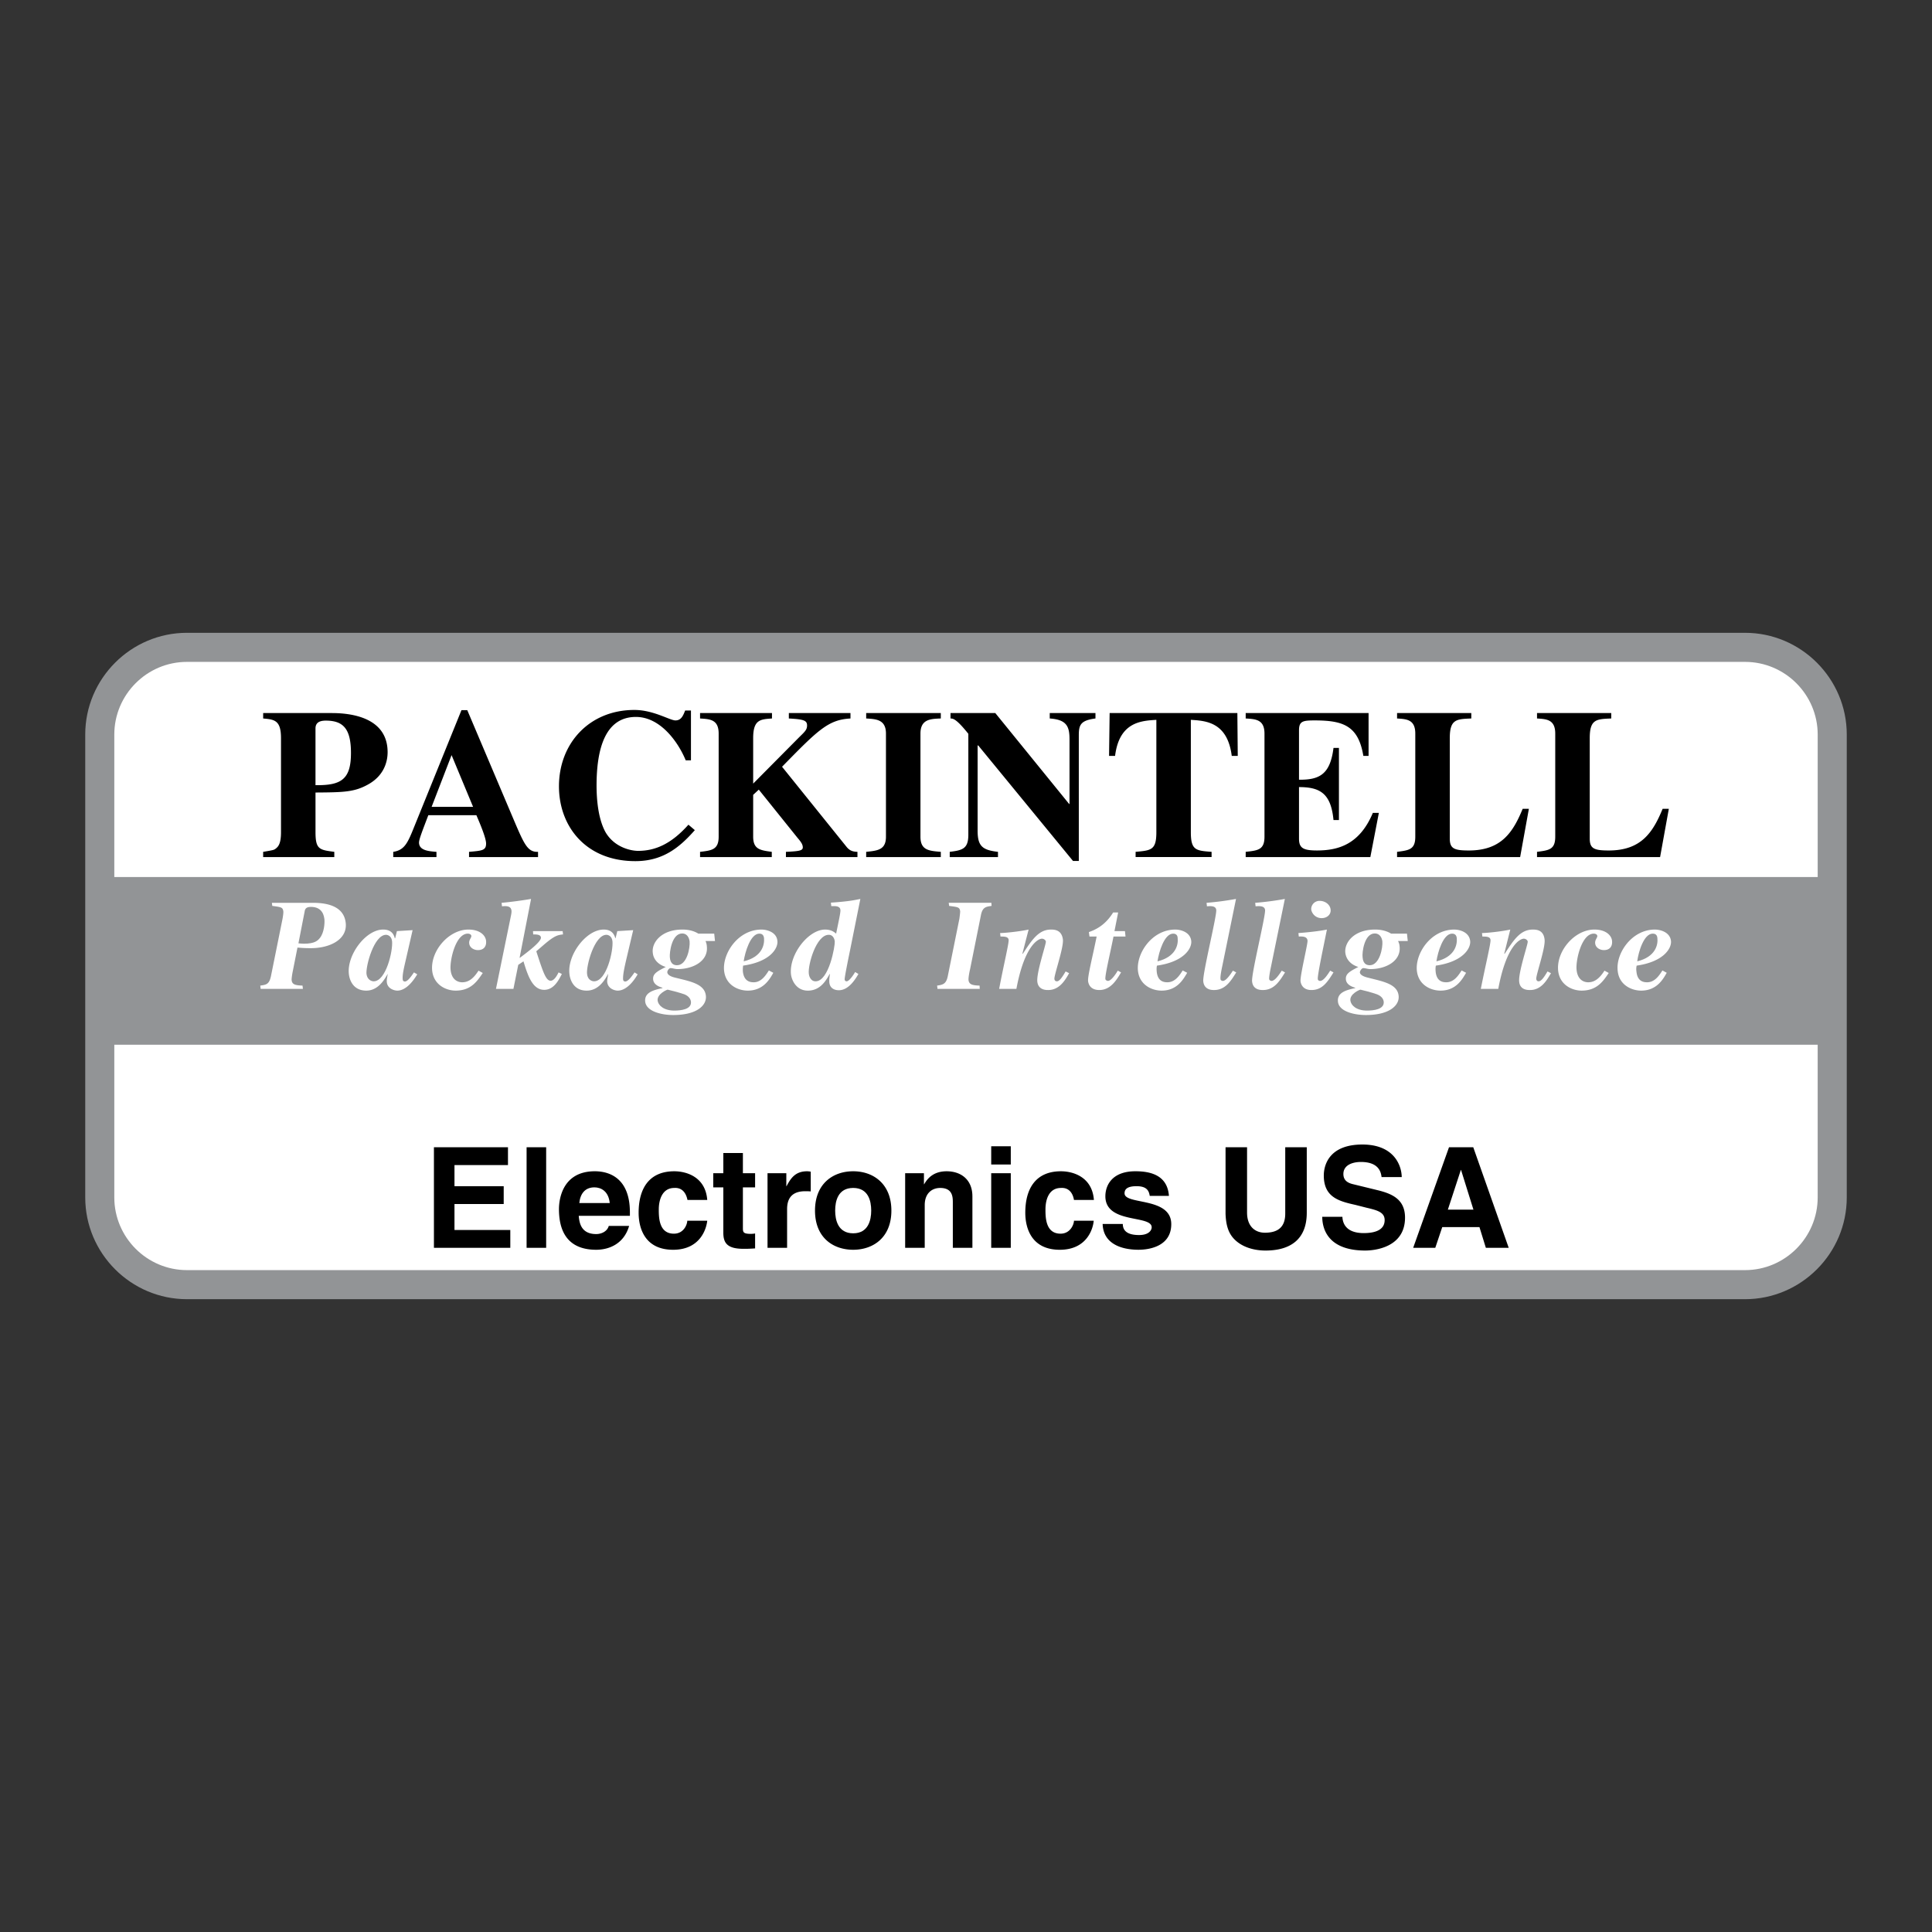
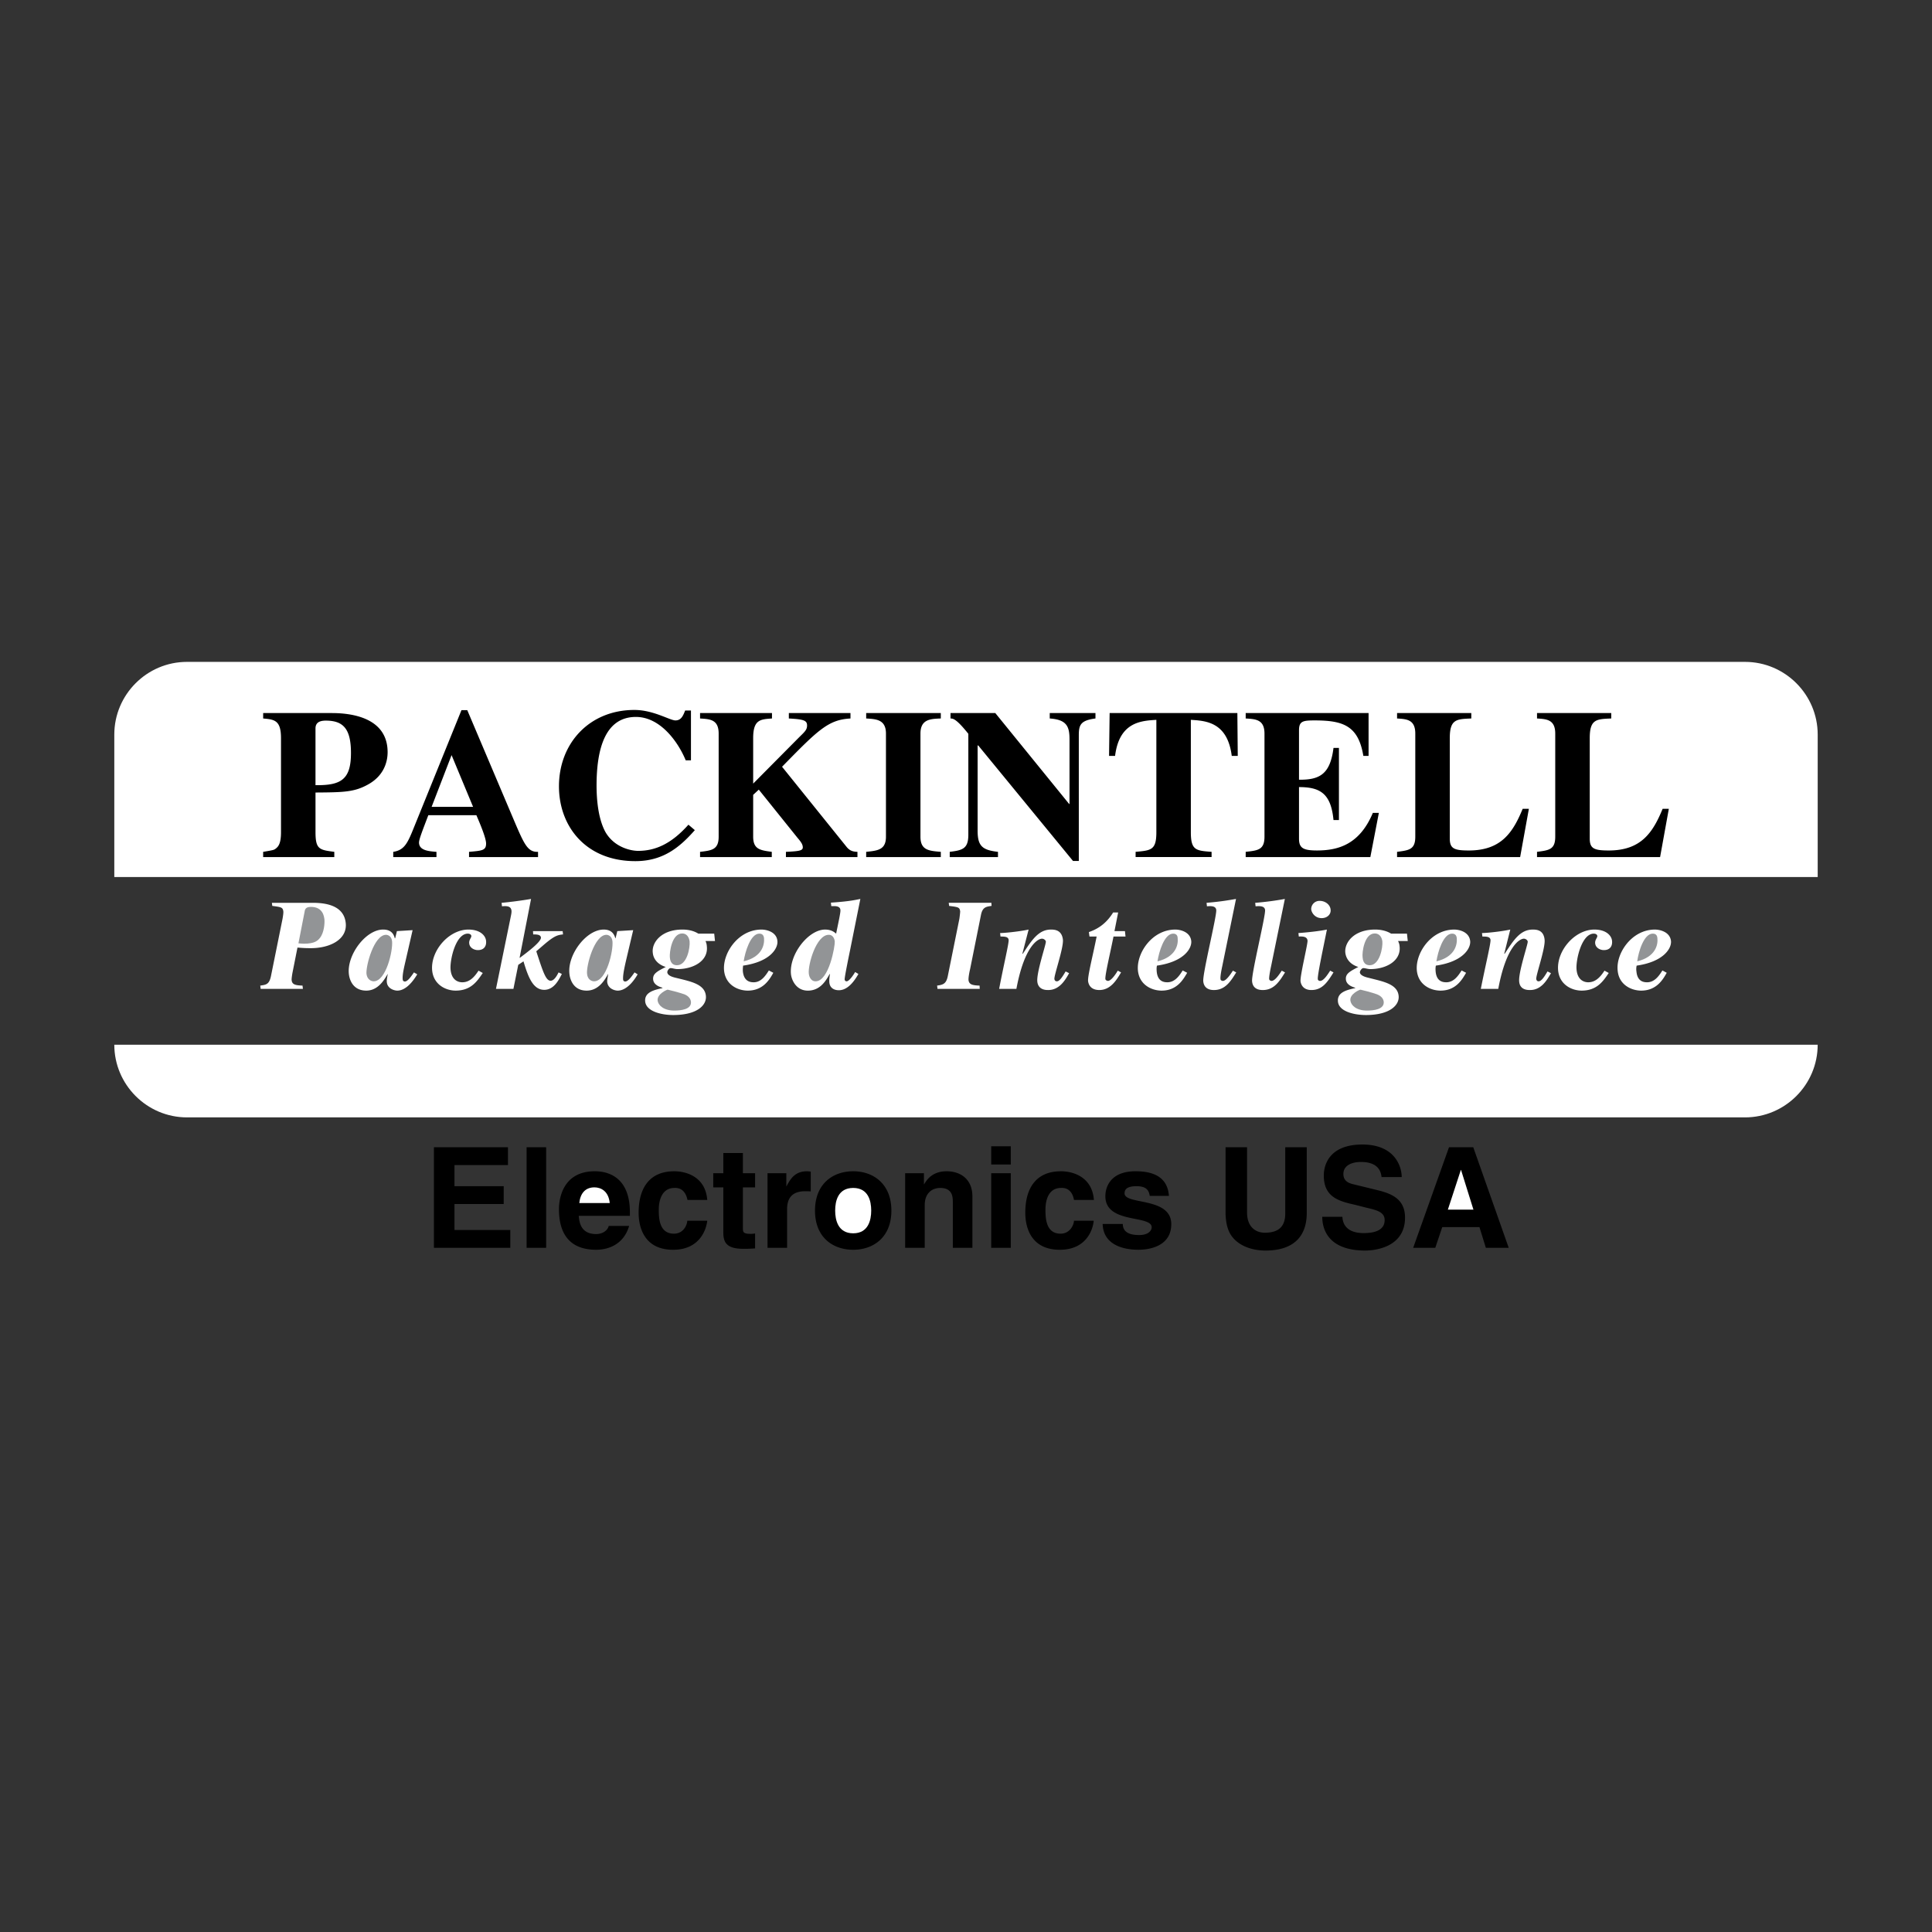
<svg xmlns="http://www.w3.org/2000/svg" width="2500" height="2500" viewBox="0 0 192.756 192.756">
  <rect x="0" y="0" width="192.756" height="192.756" fill="#333333" stroke="none" />
  <g fill-rule="evenodd" clip-rule="evenodd">
-     <path fill="#fff" fill-opacity="0" d="M0 0h192.756v192.756H0V0z" />
-     <path d="M18.656 63.135H174.1c5.588 0 10.152 4.564 10.152 10.153v46.181c0 5.588-4.564 10.152-10.152 10.152H18.656c-5.589 0-10.152-4.564-10.152-10.152V73.288c0-5.589 4.563-10.153 10.152-10.153z" fill="#929496" />
-     <path d="M11.404 104.23h169.947v15.238c0 3.982-3.25 7.252-7.252 7.252H18.656c-4.003 0-7.252-3.27-7.252-7.252V104.23zM181.352 87.502H11.404V73.288c0-3.984 3.249-7.252 7.252-7.252H174.1c4.002 0 7.252 3.268 7.252 7.252v14.214z" fill="#fff" />
+     <path d="M11.404 104.23h169.947c0 3.982-3.25 7.252-7.252 7.252H18.656c-4.003 0-7.252-3.27-7.252-7.252V104.23zM181.352 87.502H11.404V73.288c0-3.984 3.249-7.252 7.252-7.252H174.1c4.002 0 7.252 3.268 7.252 7.252v14.214z" fill="#fff" />
    <path d="M143.893 122.428h3.712l.639 2.068h2.281l-3.539-10.037h-2.418l-3.576 10.037h2.205l.696-2.068zM131.922 121.402c0 1.258.619 3.365 4.293 3.365.871 0 3.965-.271 3.965-3.287 0-1.799-1.258-2.359-2.631-2.709l-2.455-.6c-.426-.096-1.064-.27-1.064-1.043 0-.91.947-1.199 1.74-1.199 1.838 0 2.012 1.062 2.07 1.508h2.012c-.02-1.238-.832-3.248-3.926-3.248-3.25 0-3.85 1.973-3.85 3.094 0 2.205 1.566 2.572 3.191 2.939l1.064.271c1.062.25 1.816.443 1.816 1.236 0 1.064-1.102 1.297-2.088 1.297-1.838 0-2.107-1.064-2.127-1.625h-2.01v.001zM130.375 114.459h-2.146v6.615c0 1.217-.58 1.914-2.031 1.914-.967 0-1.779-.619-1.779-2.012v-6.518h-2.146v6.652c.039 1.006.232 1.818.793 2.438.891.986 2.264 1.219 3.191 1.219 2.514 0 4.119-1.141 4.119-3.771v-6.537h-.001zM116.625 119.314c-.154-2.09-1.875-2.457-3.346-2.457-2.32 0-2.996 1.393-2.996 2.494 0 2.785 4.621 1.838 4.621 3.096 0 .27-.252.773-1.258.773-1.217 0-1.623-.465-1.623-1.104h-2.012c.059 1.992 1.895 2.572 3.578 2.572 1.16 0 3.268-.387 3.268-2.553 0-2.746-4.66-1.895-4.66-3.074 0-.311.135-.715 1.199-.715 1.062 0 1.236.502 1.314.967h1.915v.001zM107.15 121.789c0 .348-.35 1.295-1.336 1.295-1.488 0-1.508-1.604-1.508-2.416 0-.93.309-2.146 1.547-2.146.908-.059 1.219.695 1.297 1.199h1.99c-.174-2.322-2.107-2.863-3.287-2.863-2.514 0-3.559 1.721-3.559 4.139 0 1.566.639 3.693 3.443 3.693 2.727 0 3.326-2.127 3.383-2.9h-1.97v-.001zM100.846 114.363h-1.953v1.819h1.953v-1.819zM98.893 117.051v7.445h1.953v-7.445h-1.953zM97.016 119.352c0-1.643-1.121-2.494-2.571-2.494-1.412 0-1.973.832-2.244 1.297h-.019v-1.104h-1.875v7.445h1.953v-4.273c0-1.121.677-1.701 1.547-1.701 1.237 0 1.257.908 1.257 1.449v4.525h1.953v-5.144h-.001zM88.933 120.783c0-2.688-1.818-3.926-3.81-3.926-2.011 0-3.81 1.238-3.81 3.926s1.799 3.906 3.81 3.906c1.992 0 3.81-1.218 3.81-3.906zM76.575 124.496h1.954v-3.867c0-.832.29-1.779 1.798-1.779.194 0 .406 0 .561.02v-1.973a2.287 2.287 0 0 0-.367-.039c-1.199 0-1.644.734-2.05 1.49h-.019v-1.297h-1.876v7.445h-.001zM74.119 115.039h-1.953v2.012h-1.005v1.412h1.005v4.506c0 .967.309 1.625 1.992 1.625h.251c.309 0 .619-.02.928-.039v-1.49a2.79 2.79 0 0 1-.406.039c-.793 0-.812-.174-.812-.6v-4.041h1.218v-1.412h-1.218v-2.012zM68.569 121.789c0 .348-.328 1.295-1.334 1.295-1.489 0-1.508-1.604-1.508-2.416 0-.93.329-2.146 1.547-2.146.909-.059 1.218.695 1.315 1.199h1.973c-.174-2.322-2.108-2.863-3.288-2.863-2.514 0-3.558 1.721-3.558 4.139 0 1.566.638 3.693 3.442 3.693 2.727 0 3.326-2.127 3.404-2.9h-1.993v-.001zM60.737 122.311c-.155.543-.716.812-1.257.812-1.586 0-1.683-1.256-1.74-1.818h5.105v-.348c0-3.402-2.031-4.1-3.5-4.1-3.268 0-3.578 2.863-3.578 3.771 0 3.055 1.625 4.061 3.713 4.061 1.276 0 2.766-.58 3.288-2.379h-2.031v.001zM54.491 114.459h-1.953v10.037h1.953v-10.037zM50.681 114.459h-7.388v10.037h7.62v-1.779h-5.569v-2.592h4.911v-1.777h-4.911v-2.11h5.337v-1.779zM26.256 85.51h7.097v-.522c-1.47-.193-1.875-.232-1.875-1.953V79.07c2.804-.019 3.887-.039 5.26-.812 1.702-.948 1.934-2.456 1.934-3.21 0-3.578-3.868-3.906-5.57-3.906h-6.846v.542c1.122.097 1.779.174 1.779 1.953v9.398c0 1.18-.29 1.45-.542 1.644-.155.116-.193.136-1.238.31v.521h.001zM53.679 84.988c-1.006.039-1.354-.696-2.321-2.959L46.62 70.852h-.58l-4.718 11.642c-.638 1.585-.948 2.321-2.088 2.495v.522h4.312v-.522c-.715-.058-1.74-.116-1.74-.928 0-.329.348-1.199.928-2.727h4.796c.29.677.967 2.243.967 2.823 0 .696-.387.715-1.701.832v.522h6.884v-.523h-.001zM68.685 82.28c-1.76 1.973-3.365 2.611-5.028 2.611-.658 0-2.321-.31-3.229-1.837-.774-1.373-.909-3.403-.909-4.68 0-3.597.831-6.846 3.926-6.846 2.437 0 4.215 2.495 4.97 4.332h.522v-4.97h-.58c-.212.542-.406.986-.967.986-.561 0-2.185-1.044-4.1-1.044-4.467 0-7.522 3.307-7.522 7.62 0 3.983 2.669 7.464 7.619 7.464 2.727 0 4.39-1.334 5.937-3.094l-.639-.542zM85.548 84.988c-.425-.019-.716-.077-1.044-.444l-6.478-8.045c3.577-3.655 4.603-4.699 6.826-4.815v-.542h-6.149v.542c1.528.077 1.818.213 1.818.696 0 .406-.194.599-.774 1.16l-4.603 4.641v-4.544c0-1.837.716-1.876 1.876-1.953v-.542h-7.175v.542c.986.058 1.856.097 1.856 1.508V83.48c0 1.296-.696 1.374-1.856 1.509v.522H77v-.522c-1.122-.155-1.856-.232-1.856-1.509v-4.177l.561-.522 3.868 4.815c.348.406.522.657.522.948 0 .328-.387.386-1.683.444v.522h7.136v-.522zM93.864 84.988c-1.18-.097-2.03-.155-2.03-1.509V73.191c0-1.45 1.025-1.47 2.03-1.508v-.542h-7.445v.542c.986.058 1.973.097 1.973 1.508v10.288c0 1.315-.832 1.393-1.973 1.509v.522h7.445v-.522zM94.753 85.51h4.815v-.522c-1.566-.174-2.031-.58-2.031-2.108v-8.509h.059l9.457 11.526h.58V73.385c0-1.025.135-1.508 1.662-1.702v-.542h-4.562v.542c1.721.116 1.973.832 1.973 2.088v6.44h-.039l-7.367-9.07h-4.468v.542c.271 0 .6.058 1.779 1.528v10.075c0 1.392-.58 1.547-1.856 1.702v.522h-.002zM120.879 84.988c-1.566-.116-2.068-.155-2.068-1.953V71.818c1.451.097 3.654.193 4.08 3.597h.6l-.039-4.274h-12.744l-.057 4.274h.6c.424-3.404 2.629-3.5 4.119-3.597v11.216c0 1.779-.523 1.818-2.07 1.953v.522h7.58v-.521h-.001zM124.283 71.683c.986.058 1.875.097 1.875 1.508v10.288c0 1.315-.656 1.374-1.875 1.509v.522h12.436l.85-4.409h-.6c-1.334 3.19-3.5 3.751-5.588 3.751-1.373 0-1.779-.251-1.779-1.18v-5.144c2.107 0 3.191.638 3.441 3.288h.543v-7.194h-.543c-.328 2.649-1.41 3.19-3.441 3.171v-4.931c0-.909.387-.986 1.547-.986 2.861 0 4.371.522 4.873 3.539h.521v-4.274h-12.26v.542zM152.537 80.695h-.619c-.986 2.398-2.166 4.158-5.377 4.158-1.43 0-1.895-.174-1.895-1.18V73.636c0-1.876.658-1.895 2.146-1.953v-.542h-7.406v.542c.947.058 1.818.097 1.818 1.508v10.288c0 1.296-.639 1.354-1.818 1.509v.522h12.279l.872-4.815zM166.5 80.695h-.619c-.986 2.398-2.166 4.158-5.377 4.158-1.43 0-1.895-.174-1.895-1.18V73.636c0-1.876.658-1.895 2.146-1.953v-.542h-7.406v.542c.947.058 1.818.097 1.818 1.508v10.288c0 1.296-.639 1.354-1.818 1.509v.522h12.279l.872-4.815z" />
    <path d="M31.478 72.63c.019-.464.309-.734 1.024-.734 1.741 0 2.514.812 2.514 3.229 0 2.63-.967 3.249-3.539 3.21V72.63h.001zM43.062 80.501l1.992-5.163 2.146 5.163h-4.138zM27.166 90.383c.89.116 1.044.135 1.102.541.02.194-.058.619-.077.735l-1.16 5.743c-.174.812-.483.852-1.064.93l.039.328h4.215l-.039-.328c-.735-.02-1.044-.117-1.083-.543-.02-.096.039-.502.077-.715l.503-2.533c.522.039.754.058 1.334.058 1.915 0 3.655-.87 3.481-2.514-.174-1.625-1.74-2.011-3.268-2.011h-4.1l.04.309zM41.302 97.016c-.309.445-.638.91-.909.91-.058 0-.193-.02-.213-.193-.058-.465.155-1.297.29-1.896l.696-3.036-1.566.096-.174.715h-.039c-.077-.329-.29-.87-1.16-.87-1.741 0-3.616 2.533-3.423 4.41.039.426.309 1.682 1.74 1.682 1.18 0 1.798-1.082 2.127-1.645l.019-.018c-.077.387-.116.617-.097.811.058.678.773.852 1.044.852.87 0 1.586-.947 1.992-1.625l-.327-.193zM47.742 96.842c-.483.754-.967 1.16-1.625 1.16-.406 0-1.063-.213-1.161-1.256-.097-.89.484-3.598 1.721-3.598.136 0 .329.058.348.232.02.174-.251.387-.212.735.039.444.483.677.87.677.561 0 .87-.348.812-.928-.058-.561-.638-1.122-1.76-1.122-1.972 0-3.81 2.146-3.616 4.099.155 1.432 1.393 1.992 2.34 1.992 1.528 0 2.147-.928 2.708-1.76l-.425-.231zM51.706 96.262l.522-.348c.463 1.547.947 2.842 2.069 2.842.986 0 1.47-1.023 1.76-1.584l-.329-.156c-.135.271-.425.832-.792.832-.484 0-.774-.928-1.431-2.939l.832-.716c1.006-.851 1.315-.909 1.837-.967l-.039-.329h-2.958l.019.329c.387 0 .735.02.774.309.039.464-1.605 1.644-2.108 2.031l-.02-.02 1.141-5.859c-.89.155-2.069.31-2.939.387l.039.348c.464-.039.89-.039.947.425.02.155-.019.349-.058.542l-1.489 7.271h1.741l.482-2.398zM63.309 97.016c-.31.445-.657.91-.928.91-.058 0-.193-.02-.213-.193-.039-.465.155-1.297.29-1.896l.716-3.036-1.586.097-.174.715h-.019c-.097-.329-.309-.87-1.16-.87-1.76 0-3.636 2.533-3.423 4.41.039.426.31 1.682 1.721 1.682 1.199 0 1.818-1.082 2.127-1.645l.02-.018c-.059.387-.116.617-.097.811.077.678.773.852 1.044.852.87 0 1.605-.947 1.992-1.625l-.31-.194zM71.257 93.148h-1.586c-.367-.232-.89-.406-1.586-.406-2.107 0-3.074 1.296-2.958 2.301.058.677.542 1.198 1.295 1.431-.87.445-1.314.678-1.257 1.258.058.561.716.754.928.812v.037c-.87.193-1.818.426-1.721 1.355.116.984 1.644 1.334 2.785 1.334 2.437 0 3.365-1.006 3.269-1.916-.097-1.004-1.141-1.334-2.282-1.623l-.793-.193c-.561-.137-.754-.33-.773-.523-.02-.135.154-.425.328-.425.213 0 .426.097.696.097 1.566 0 3.075-.812 2.92-2.262a1.371 1.371 0 0 0-.136-.542h.948l-.077-.735zM76.71 96.822c-.31.484-.754 1.18-1.508 1.18-.291 0-.967-.039-1.083-1.062-.019-.232 0-.387.019-.6 2.728-.387 3.501-1.741 3.423-2.456-.077-.909-1.083-1.141-1.586-1.141-2.339 0-3.906 2.378-3.732 4.099.154 1.451 1.412 1.992 2.359 1.992 1.547 0 2.185-1.121 2.552-1.779l-.444-.233zM85.316 96.979c-.058.115-.561.928-.851.928-.135 0-.193-.117-.193-.193-.019-.193.425-2.359.522-2.824l1.044-5.202c-.483.097-1.122.251-2.939.368l.039.348h.291c.309 0 .6.077.619.387.038.193-.213 1.295-.426 2.359-.213-.174-.503-.406-1.103-.406-1.663 0-3.597 2.475-3.404 4.447.058.562.503 1.645 1.683 1.645 1.238 0 1.818-1.006 2.166-1.645l.039-.018c-.058.406-.077.637-.058.85.078.773.832.773.948.773.986 0 1.663-1.121 1.953-1.623l-.33-.194zM97.732 98.332c-.736-.02-1.045-.117-1.103-.543-.02-.23.077-.773.154-1.082l1.083-5.396c.154-.812.521-.851 1.062-.928l-.018-.31h-4.255l.039.31c.928.116 1.044.135 1.103.541 0 .175-.078.735-.078.735l-1.16 5.743c-.155.736-.445.852-1.063.93l.039.328h4.214l-.017-.328zM106.318 96.92c-.309.521-.6.986-.871.986-.174 0-.232-.117-.25-.232-.039-.387.928-3.094.85-3.926-.115-.986-.85-1.005-1.199-1.005-1.236 0-1.914 1.063-2.803 2.417l-.039-.019.619-2.398c-1.123.232-2.516.348-2.844.348l.039.348c.387 0 .773 0 .812.329.037.329-.484 2.456-.947 4.893h1.721c.812-4.351 2.186-5.009 2.553-5.009.174 0 .367.136.387.29.02.291-.947 3.074-.852 4.004.098.83.871.83 1.084.83 1.121 0 1.701-.986 2.088-1.682l-.348-.174zM112.236 92.897h-1.045l.367-1.857h-.502c-.832 1.354-1.877 1.76-2.418 1.954l.059.445h.715c-.406 2.03-.908 3.946-.852 4.467.02.096.098.869 1.123.869 1.121 0 1.721-1.004 2.166-1.76l-.33-.174c-.154.271-.637 1.025-.986 1.025-.02 0-.232-.039-.25-.193-.039-.426.502-2.668.811-4.235h1.199l-.057-.541zM117.998 96.822c-.309.484-.754 1.18-1.527 1.18-.291 0-.967-.039-1.064-1.062-.02-.232-.02-.387.02-.6 2.727-.387 3.5-1.741 3.424-2.456-.098-.909-1.084-1.141-1.586-1.141-2.34 0-3.906 2.378-3.732 4.099.154 1.451 1.412 1.992 2.359 1.992 1.547 0 2.166-1.121 2.553-1.779l-.447-.233zM123.008 96.842c-.252.387-.678 1.025-1.006 1.025-.02 0-.232-.02-.232-.193-.039-.252.115-1.006.174-1.276l1.373-6.71c-1.102.193-1.818.29-2.939.387l.039.348c.426-.039.889-.039.928.368.059.599-1.373 6.343-1.295 7.117.02.174.096.869 1.062.869 1.141 0 1.684-.889 2.225-1.76l-.329-.175zM127.881 96.842c-.252.387-.678 1.025-1.025 1.025 0 0-.213-.02-.232-.193-.02-.252.135-1.006.193-1.276l1.373-6.71a29.63 29.63 0 0 1-2.959.387l.039.348c.426-.039.908-.039.947.368.059.599-1.373 6.343-1.295 7.117.02.174.076.869 1.062.869 1.143 0 1.684-.889 2.225-1.76l-.328-.175zM132.715 96.842c-.252.387-.658 1.025-1.006 1.025-.096 0-.232-.059-.232-.193-.037-.406.543-3.094.91-4.931-.947.193-2.283.309-2.844.348l.039.348c.406-.02.832 0 .871.406.037.309-.756 3.501-.697 4.062.039.309.252.869 1.084.869 1.062 0 1.586-.754 2.203-1.76l-.328-.174zM130.82 90.731c.039.329.367.871 1.043.871.562 0 .947-.387.891-.851-.039-.483-.521-.87-1.084-.87a.822.822 0 0 0-.85.85zM140.373 93.148h-1.586c-.367-.232-.908-.406-1.586-.406-2.127 0-3.074 1.296-2.979 2.301.078.677.543 1.198 1.297 1.431-.852.445-1.297.678-1.238 1.258.059.561.715.754.928.812v.037c-.869.193-1.816.426-1.721 1.355.098.984 1.625 1.334 2.785 1.334 2.418 0 3.365-1.006 3.268-1.916-.096-1.004-1.16-1.334-2.301-1.623l-.773-.193c-.561-.137-.773-.33-.793-.523 0-.135.174-.425.348-.425.213 0 .426.097.697.097 1.566 0 3.074-.812 2.92-2.262-.02-.252-.078-.368-.154-.542h.967l-.079-.735zM145.826 96.822c-.309.484-.754 1.18-1.527 1.18-.291 0-.967-.039-1.064-1.062-.02-.232-.02-.387.02-.6 2.727-.387 3.5-1.741 3.424-2.456-.098-.909-1.084-1.141-1.586-1.141-2.34 0-3.906 2.378-3.732 4.099.154 1.451 1.412 1.992 2.359 1.992 1.547 0 2.166-1.121 2.553-1.779l-.447-.233zM154.395 96.92c-.311.521-.602.986-.891.986-.154 0-.213-.117-.232-.232-.039-.387.928-3.094.832-3.926-.098-.986-.832-1.005-1.18-1.005-1.258 0-1.914 1.063-2.805 2.417l-.039-.019.6-2.398c-1.102.232-2.494.348-2.822.348l.039.348c.387 0 .773 0 .812.329.037.329-.484 2.456-.969 4.893h1.742c.811-4.351 2.184-5.009 2.553-5.009.174 0 .367.136.387.29.018.291-.949 3.074-.852 4.004.076.83.852.83 1.082.83 1.123 0 1.684-.986 2.09-1.682l-.347-.174zM160.08 96.842c-.484.754-.969 1.16-1.625 1.16-.406 0-1.064-.213-1.16-1.256-.098-.89.482-3.598 1.721-3.598.135 0 .328.058.348.232.02.174-.252.387-.213.735.039.444.484.677.871.677.561 0 .869-.348.812-.928-.059-.561-.639-1.122-1.76-1.122-1.973 0-3.811 2.146-3.617 4.099.154 1.432 1.393 1.992 2.34 1.992 1.527 0 2.146-.928 2.707-1.76l-.424-.231zM165.861 96.822c-.311.484-.754 1.18-1.527 1.18-.291 0-.967-.039-1.064-1.062a1.562 1.562 0 0 1 .02-.6c2.707-.387 3.5-1.741 3.424-2.456-.098-.909-1.104-1.141-1.605-1.141-2.32 0-3.906 2.378-3.713 4.099.135 1.451 1.412 1.992 2.34 1.992 1.547 0 2.186-1.121 2.553-1.779l-.428-.233z" fill="#fff" />
    <path d="M30.375 91.041c.039-.271.077-.561.638-.561 1.218 0 1.315.967 1.354 1.238.038.367-.02 1.315-.445 1.856-.213.271-.522.58-1.605.58-.174 0-.348-.019-.542-.038l.6-3.075zM37.279 97.906c-.193 0-.638-.135-.715-.734-.078-.812.754-3.907 1.953-3.907.135 0 .542.096.6.638.096.948-.6 4.003-1.838 4.003zM59.267 97.906c-.193 0-.638-.135-.696-.734-.097-.812.735-3.907 1.934-3.907.135 0 .542.096.6.638.096.948-.581 4.003-1.838 4.003zM67.273 100.826c-1.044 0-1.605-.521-1.663-1.006-.058-.658.928-1.082 1.005-1.082.039 0 1.18.289 1.663.463.426.174.619.445.658.736.078.774-1.005.889-1.663.889zM66.829 95.489c-.039-.426.174-2.359 1.238-2.359.502 0 .696.464.735.793.058.619-.251 2.378-1.257 2.378-.639 0-.697-.58-.716-.812zM75.763 93.148c.406 0 .444.329.464.445.058.676-.193 1.875-2.03 2.32.135-.927.677-2.765 1.566-2.765zM80.694 97.133c-.097-.871.735-3.868 1.992-3.868.522 0 .599.599.599.676.039.368-.561 3.965-1.915 3.965-.579 0-.676-.697-.676-.773zM117.051 93.148c.406 0 .445.329.445.445.076.676-.193 1.875-2.012 2.32.135-.927.676-2.765 1.567-2.765zM136.389 100.826c-1.062 0-1.605-.521-1.662-1.006-.078-.658.928-1.082 1.006-1.082.037 0 1.18.289 1.643.463.445.174.639.445.678.736.075.774-1.007.889-1.665.889zM135.945 95.489c-.059-.426.154-2.359 1.217-2.359.523 0 .717.464.756.793.057.619-.271 2.378-1.258 2.378-.639 0-.695-.58-.715-.812zM144.879 93.148c.406 0 .445.329.465.445.057.676-.193 1.875-2.031 2.32.134-.927.677-2.765 1.566-2.765zM164.895 93.148c.426 0 .445.329.463.445.078.676-.193 1.875-2.01 2.32.115-.927.656-2.765 1.547-2.765z" fill="#929496" />
    <path fill="#fff" d="M145.75 116.723h.018l1.238 3.965h-2.553l1.297-3.965zM86.921 120.783c0 .947-.29 2.264-1.798 2.264s-1.798-1.316-1.798-2.264c0-.967.29-2.262 1.798-2.262s1.798 1.295 1.798 2.262zM57.797 120.029c.097-.967.6-1.566 1.509-1.566.638 0 1.411.367 1.528 1.566h-3.037z" />
  </g>
</svg>